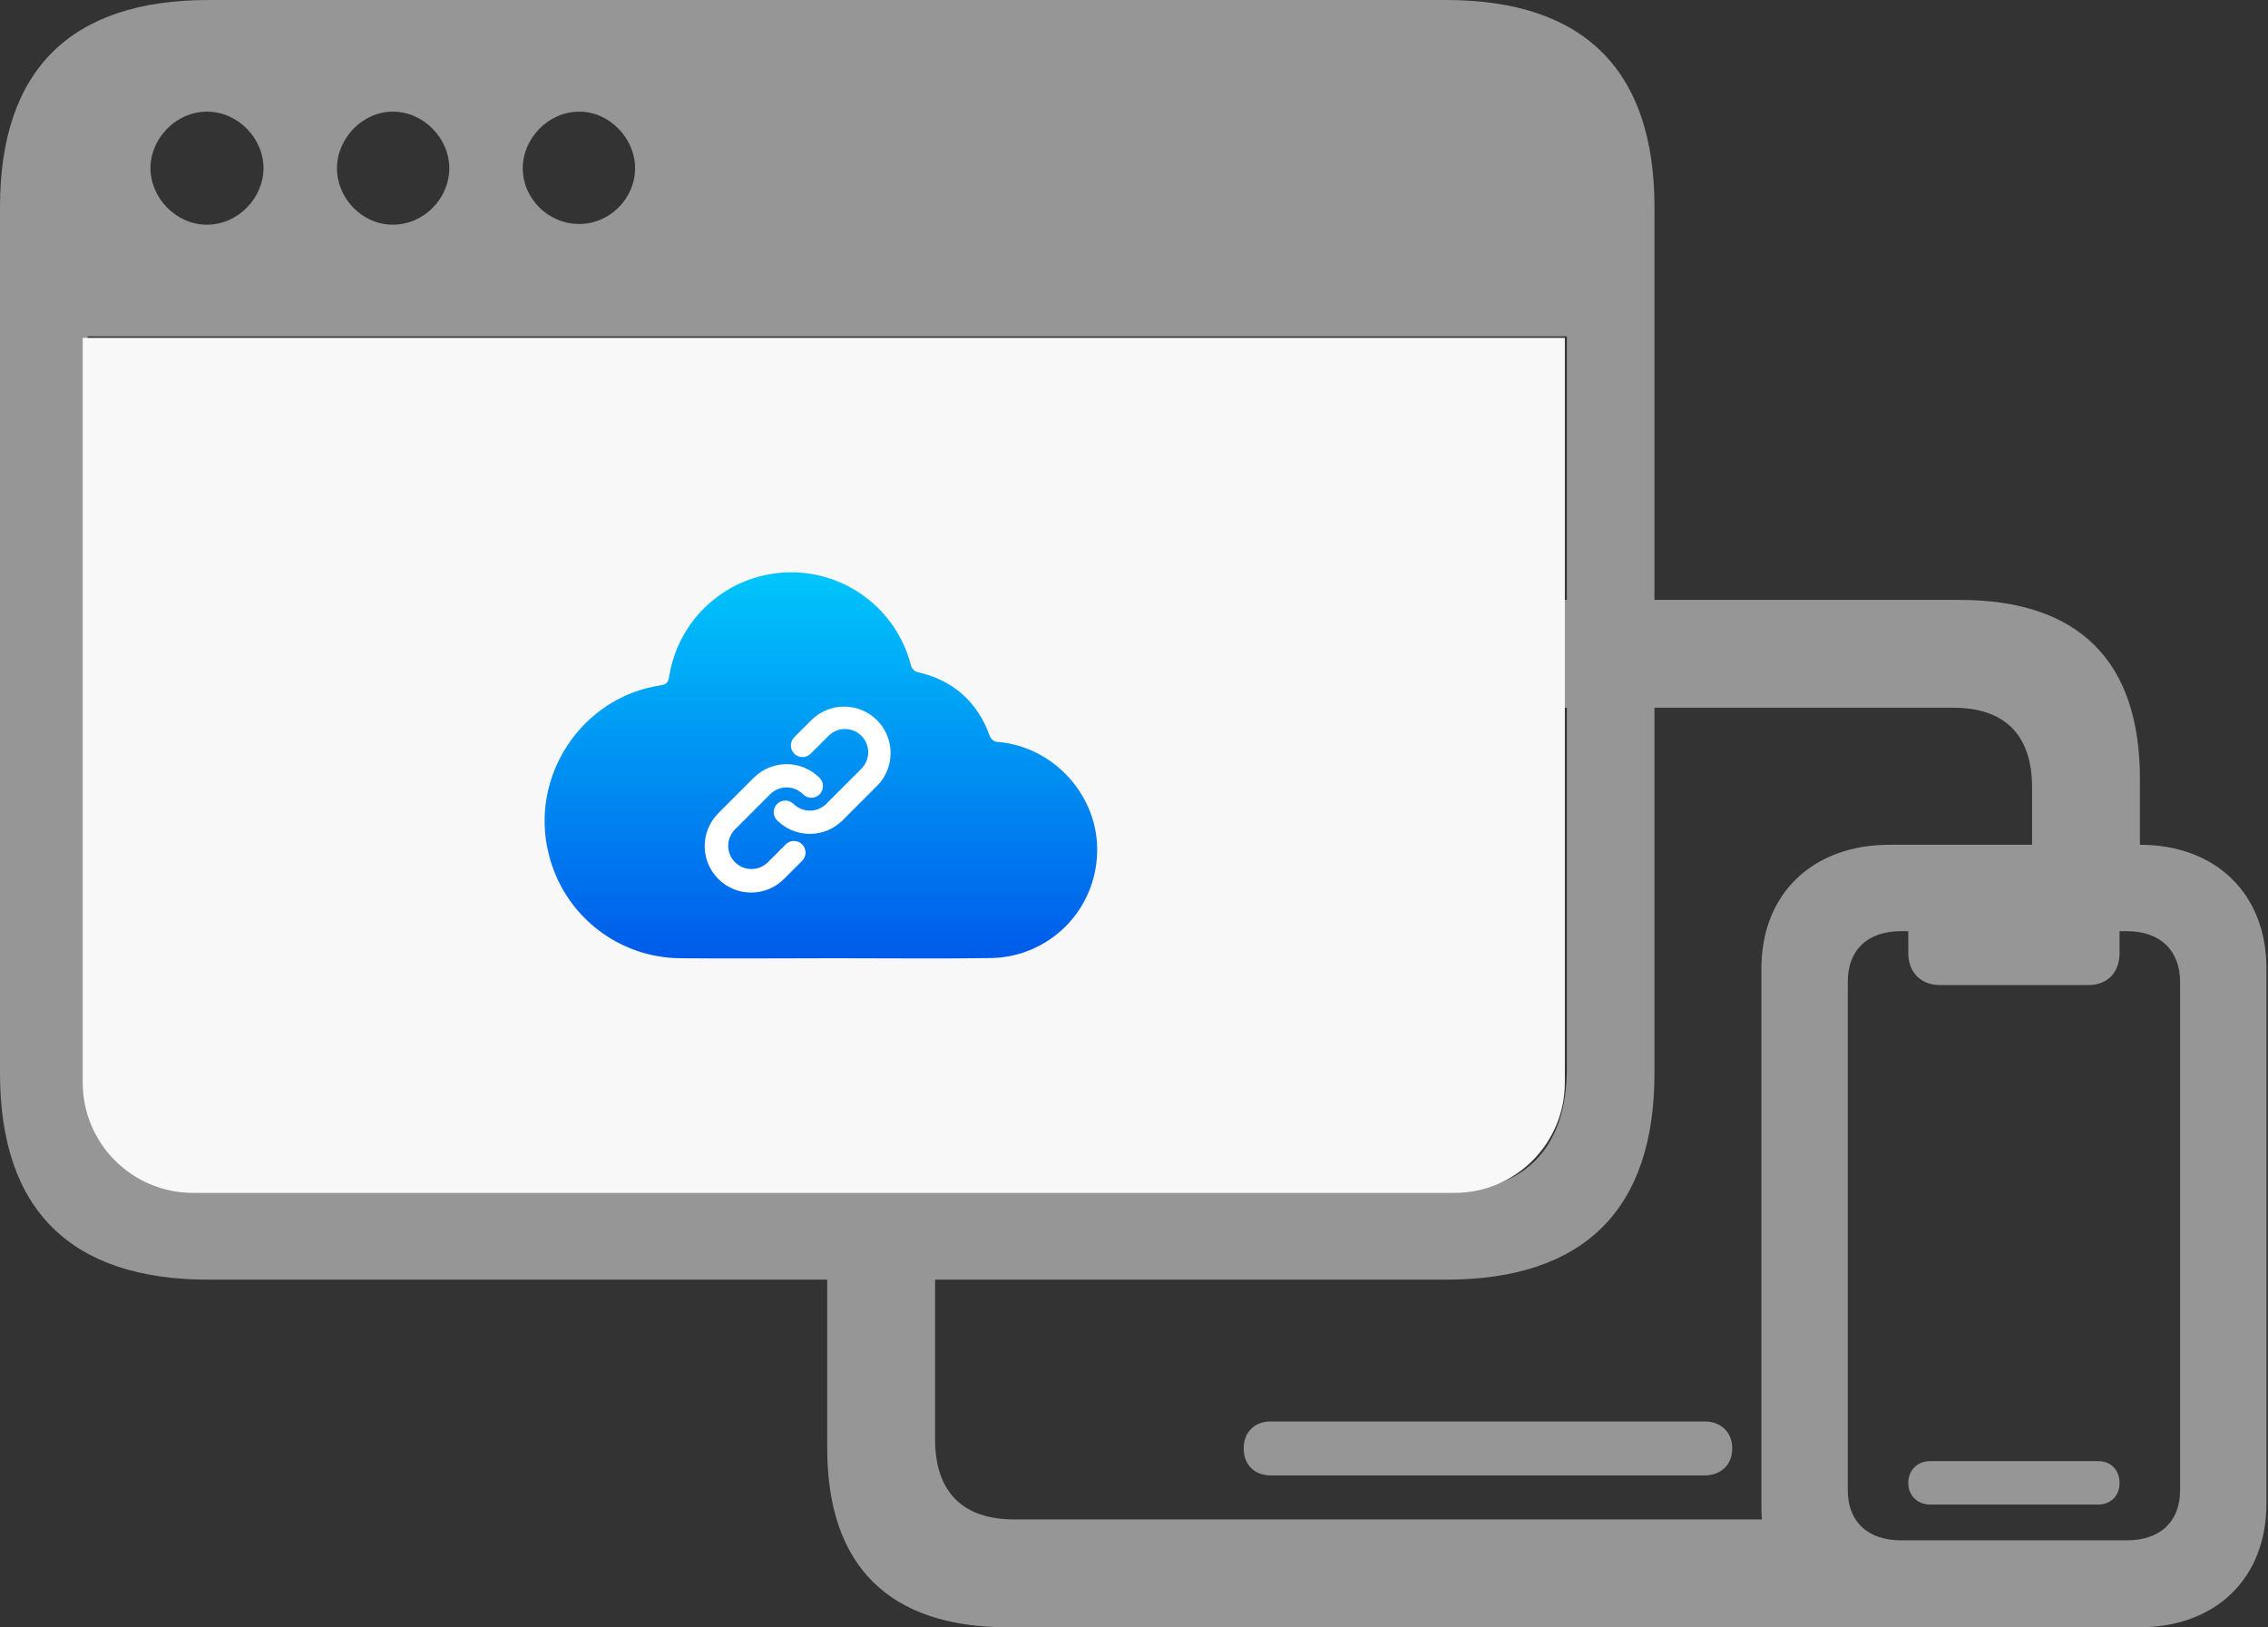
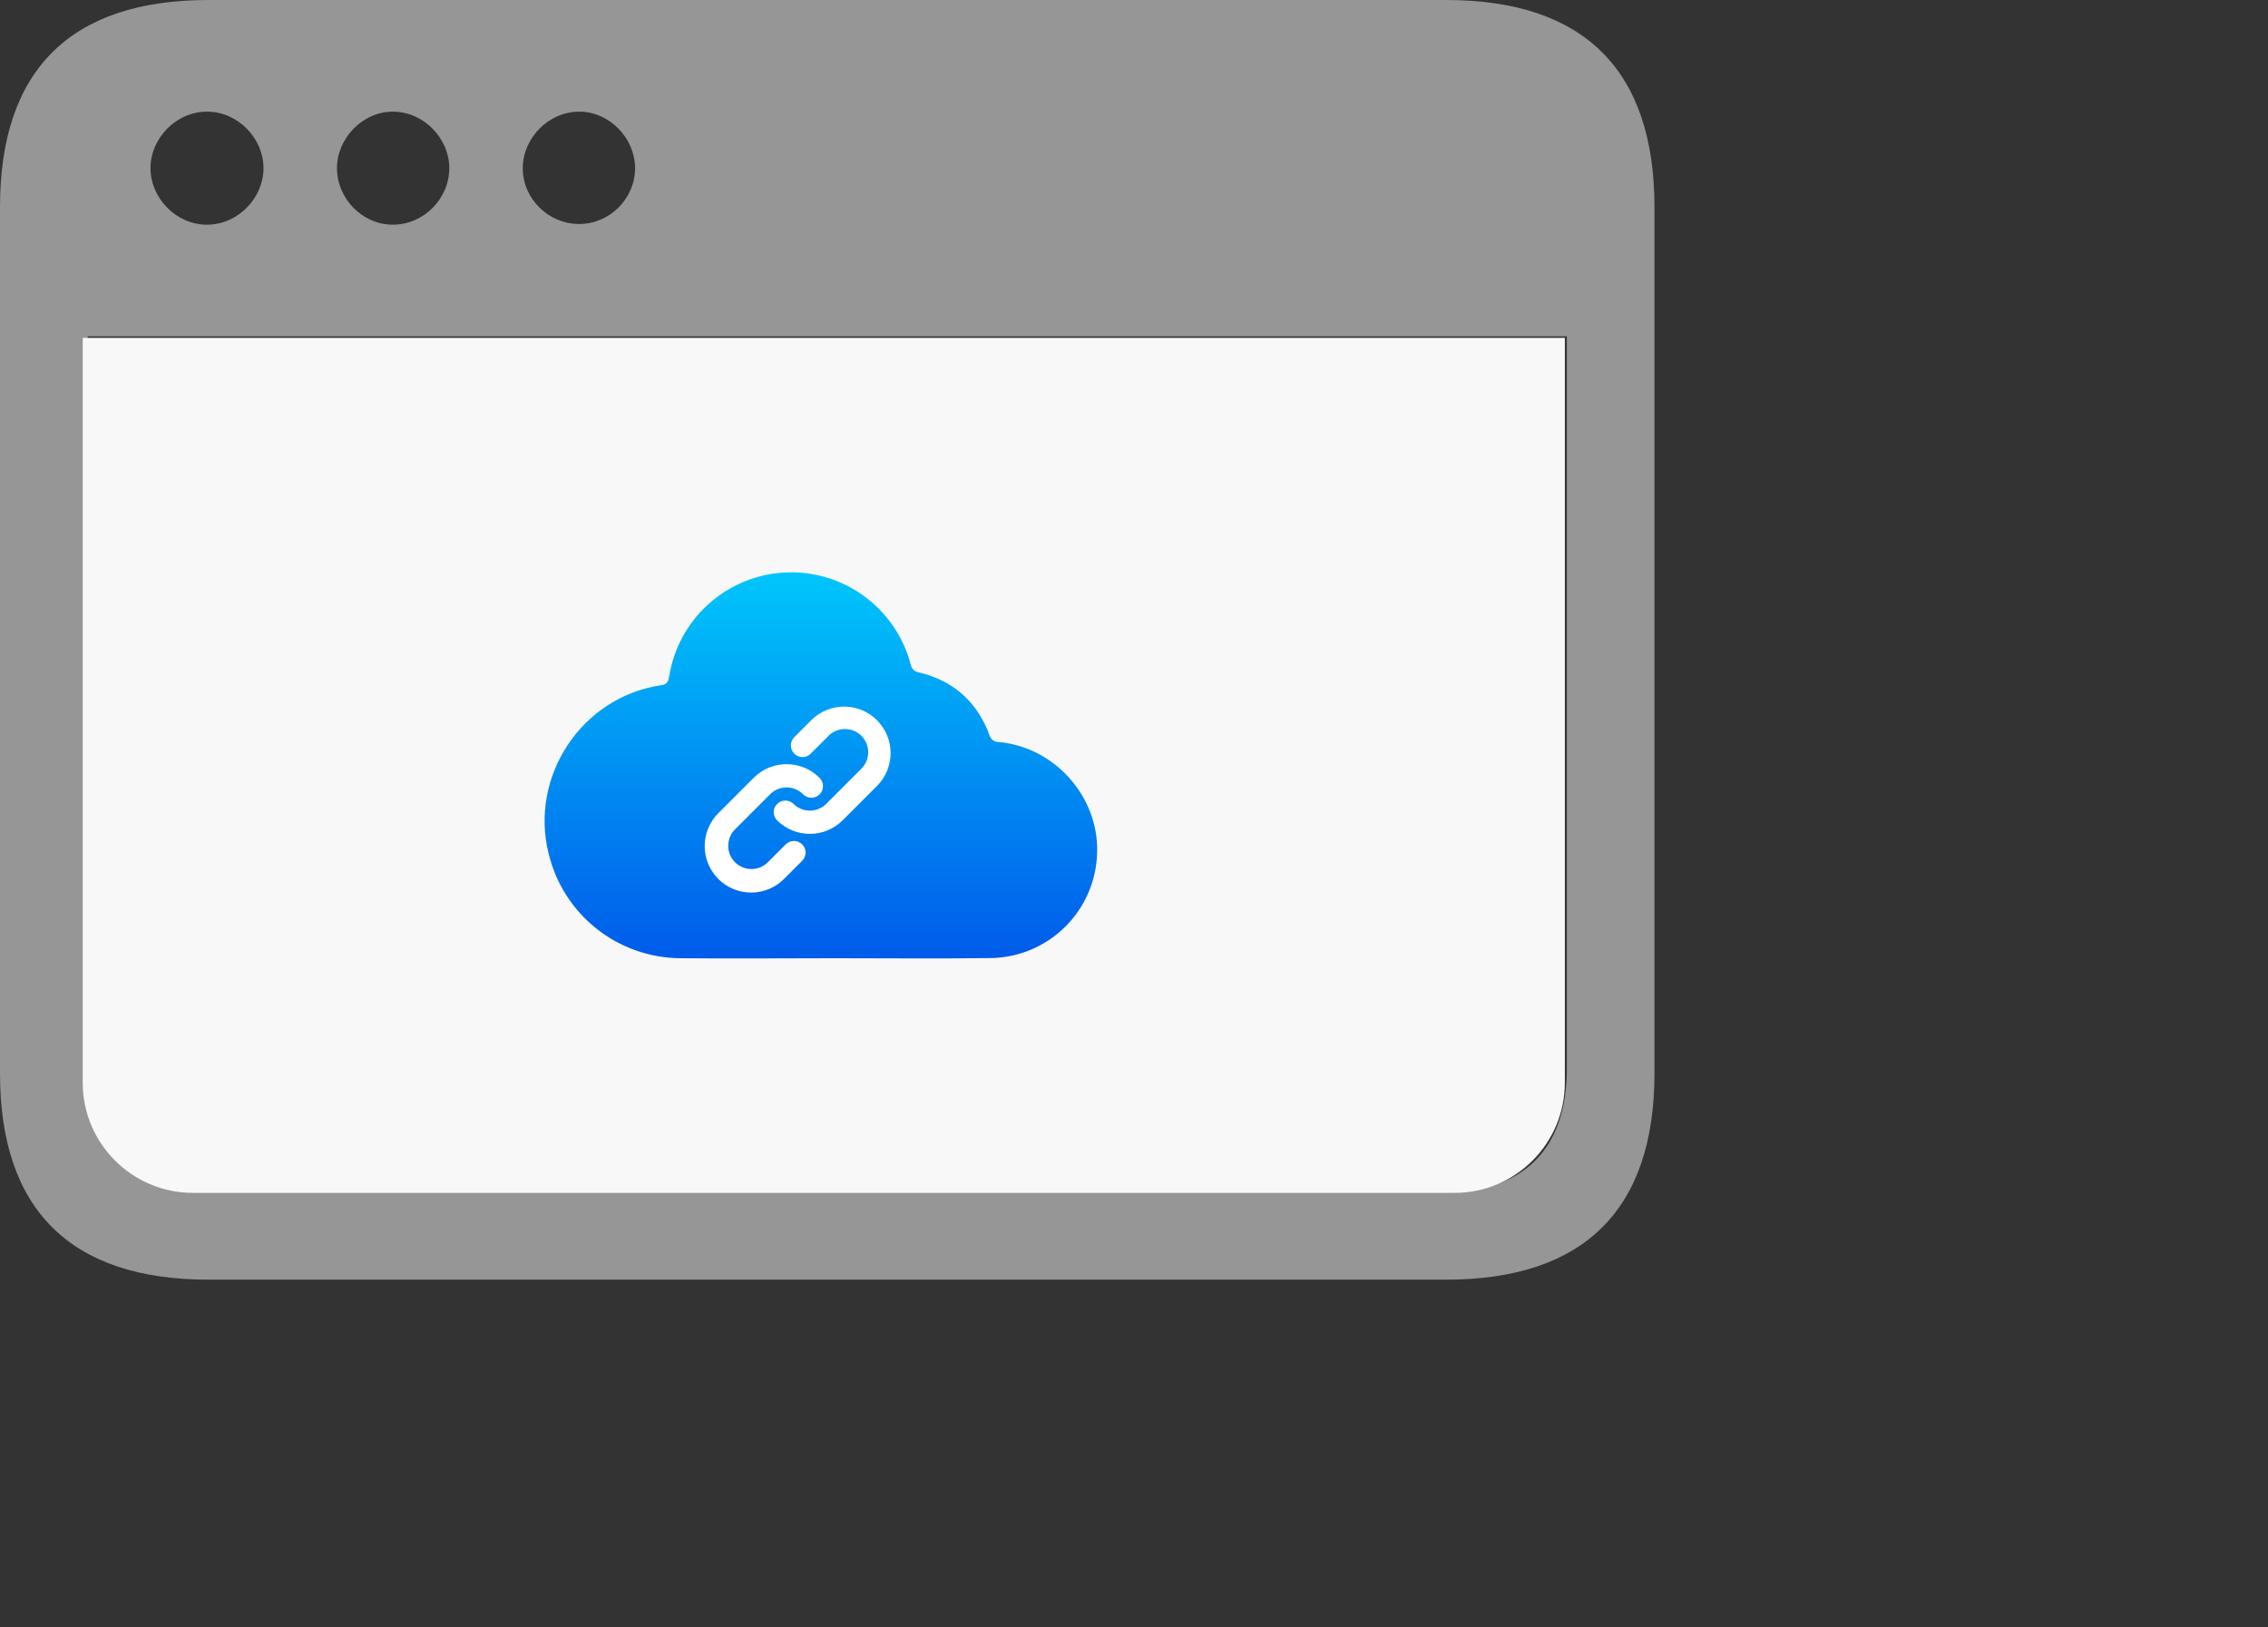
<svg xmlns="http://www.w3.org/2000/svg" width="329" height="236" viewBox="0 0 329 236" fill="none">
  <rect x="0" y="0" width="329" height="236" fill="#333333" stroke="none" />
-   <path d="M310.34 236C321.433 236 328.776 228.897 328.776 218.043V140.471C328.776 129.617 321.433 122.514 310.42 122.514V112.937C310.42 95.859 301.561 87 284.243 87H146.177C128.938 87 120 95.859 120 112.937V210.063C120 227.141 129.018 236 146.177 236H310.34ZM255.592 220.358H147.134C139.712 220.358 135.642 216.447 135.642 208.706V114.214C135.642 106.473 139.712 102.642 147.134 102.642H283.365C290.708 102.642 294.778 106.473 294.778 114.214V122.514H274.108C262.935 122.514 255.513 129.617 255.513 140.471V218.043C255.513 218.841 255.513 219.56 255.592 220.358ZM308.505 223.39H275.784C270.915 223.39 268.042 220.677 268.042 216.128V142.386C268.042 137.757 270.915 135.044 275.784 135.044H276.821V138.236C276.821 141.029 278.657 142.865 281.45 142.865H302.918C305.711 142.865 307.467 141.029 307.467 138.236V135.044H308.505C313.373 135.044 316.246 137.837 316.246 142.386V216.128C316.246 220.677 313.373 223.39 308.505 223.39ZM247.292 213.973C249.607 213.973 251.283 212.457 251.283 210.063C251.283 207.668 249.607 206.152 247.292 206.152H184.325C182.01 206.152 180.414 207.668 180.414 210.063C180.414 212.457 182.01 213.973 184.325 213.973H247.292ZM304.355 218.203C306.19 218.203 307.467 216.926 307.467 215.091C307.467 213.175 306.19 211.898 304.355 211.898H280.013C278.178 211.898 276.821 213.175 276.821 215.091C276.821 216.926 278.178 218.203 280.013 218.203H304.355Z" fill="#969696" />
  <path d="M209.769 185.585C229.855 185.585 240 175.337 240 155.662V30.026C240 10.248 229.855 0 209.769 0H30.231C10.248 0 0 10.145 0 30.026V155.662C0 175.44 10.248 185.585 30.231 185.585H209.769ZM30.026 32.587C25.517 32.587 21.828 28.693 21.828 24.389C21.828 20.085 25.517 16.191 30.026 16.191C34.535 16.191 38.224 20.085 38.224 24.389C38.224 28.693 34.535 32.587 30.026 32.587ZM56.977 32.587C52.571 32.587 48.881 28.796 48.881 24.389C48.881 20.085 52.571 16.191 56.977 16.191C61.486 16.191 65.175 20.085 65.175 24.389C65.175 28.796 61.486 32.587 56.977 32.587ZM84.031 32.485C79.522 32.485 75.833 28.796 75.833 24.389C75.833 20.085 79.522 16.191 84.031 16.191C88.437 16.191 92.126 20.085 92.126 24.389C92.126 28.796 88.437 32.485 84.031 32.485ZM209.564 172.878H30.436C18.958 172.878 12.707 166.832 12.707 154.944V48.779H227.293V154.944C227.293 166.832 220.837 172.878 209.564 172.878Z" fill="#969696" />
  <path d="M12 49H227V157C227 165.837 219.837 173 211 173H28C19.163 173 12 165.837 12 157V49Z" fill="#F8F8F8" />
  <path d="M121.077 138.969C113.598 138.969 106.119 139.039 98.644 138.969C94.24 138.926 89.975 137.416 86.525 134.677C83.074 131.937 80.636 128.126 79.596 123.845C76.754 112.592 84.388 101.077 95.862 99.383C96.695 99.258 96.925 98.952 97.061 98.16C97.696 94.093 99.711 90.368 102.768 87.612C105.826 84.856 109.739 83.235 113.85 83.024C117.961 82.812 122.019 84.022 125.343 86.449C128.668 88.877 131.055 92.375 132.105 96.355C132.154 96.654 132.298 96.929 132.516 97.139C132.733 97.35 133.013 97.484 133.313 97.523C138.033 98.642 141.313 101.432 143.199 105.754C143.435 106.296 143.532 106.946 143.991 107.317C143.994 107.32 143.998 107.323 144.001 107.325C144.239 107.513 144.534 107.614 144.837 107.609C152.993 108.326 159.424 115.569 159.149 123.675C159.05 127.711 157.396 131.552 154.532 134.397C151.668 137.242 147.816 138.871 143.779 138.944C136.195 139.049 128.636 138.969 121.077 138.969Z" fill="url(#paint0_linear_102_1271)" />
  <path fill-rule="evenodd" clip-rule="evenodd" d="M120.149 106.754C120.46 106.432 120.832 106.175 121.243 105.998C121.655 105.821 122.097 105.728 122.545 105.724C122.992 105.721 123.436 105.806 123.85 105.975C124.265 106.145 124.641 106.395 124.958 106.712C125.274 107.028 125.525 107.405 125.694 107.819C125.864 108.233 125.949 108.677 125.945 109.125C125.941 109.572 125.848 110.015 125.671 110.426C125.495 110.837 125.238 111.209 124.916 111.52L119.859 116.577C119.227 117.209 118.37 117.564 117.476 117.564C116.582 117.564 115.725 117.209 115.093 116.577C114.775 116.27 114.349 116.1 113.907 116.104C113.465 116.108 113.042 116.285 112.73 116.597C112.417 116.91 112.24 117.333 112.236 117.775C112.232 118.217 112.402 118.642 112.709 118.96C113.974 120.224 115.688 120.934 117.476 120.934C119.264 120.934 120.978 120.224 122.243 118.96L127.299 113.904C128.527 112.632 129.207 110.929 129.192 109.161C129.176 107.393 128.467 105.702 127.217 104.452C125.967 103.202 124.276 102.493 122.508 102.478C120.741 102.462 119.037 103.142 117.766 104.37L115.238 106.898C115.077 107.054 114.948 107.24 114.86 107.446C114.771 107.651 114.725 107.872 114.723 108.096C114.721 108.32 114.764 108.542 114.848 108.749C114.933 108.956 115.058 109.144 115.217 109.303C115.375 109.461 115.563 109.586 115.77 109.671C115.977 109.756 116.199 109.798 116.423 109.796C116.647 109.794 116.868 109.748 117.074 109.66C117.279 109.571 117.465 109.443 117.621 109.282L120.149 106.754ZM111.721 115.181C112.354 114.549 113.211 114.194 114.105 114.194C114.999 114.194 115.856 114.549 116.488 115.181C116.644 115.342 116.83 115.471 117.035 115.559C117.241 115.647 117.462 115.694 117.686 115.696C117.91 115.698 118.132 115.655 118.339 115.57C118.546 115.486 118.734 115.36 118.892 115.202C119.051 115.044 119.176 114.856 119.261 114.649C119.345 114.441 119.388 114.219 119.386 113.996C119.384 113.772 119.338 113.551 119.249 113.345C119.161 113.139 119.033 112.953 118.872 112.798C117.607 111.534 115.893 110.824 114.105 110.824C112.317 110.824 110.602 111.534 109.338 112.798L104.281 117.855C103.638 118.476 103.124 119.22 102.771 120.043C102.417 120.866 102.231 121.75 102.223 122.646C102.216 123.541 102.386 124.429 102.725 125.257C103.064 126.086 103.565 126.838 104.198 127.472C104.831 128.105 105.584 128.605 106.412 128.944C107.241 129.283 108.129 129.454 109.024 129.446C109.919 129.438 110.804 129.252 111.626 128.899C112.449 128.546 113.193 128.032 113.815 127.388L116.343 124.86C116.504 124.704 116.633 124.518 116.721 124.313C116.809 124.107 116.856 123.886 116.858 123.662C116.86 123.438 116.817 123.216 116.732 123.009C116.648 122.802 116.522 122.614 116.364 122.455C116.206 122.297 116.018 122.172 115.811 122.087C115.603 122.002 115.381 121.96 115.158 121.962C114.934 121.964 114.713 122.01 114.507 122.099C114.301 122.187 114.115 122.315 113.96 122.476L111.432 125.005C111.121 125.327 110.749 125.583 110.337 125.76C109.926 125.937 109.484 126.03 109.036 126.034C108.588 126.038 108.145 125.952 107.73 125.783C107.316 125.613 106.94 125.363 106.623 125.046C106.307 124.73 106.056 124.353 105.887 123.939C105.717 123.525 105.632 123.081 105.636 122.633C105.64 122.186 105.733 121.743 105.909 121.332C106.086 120.921 106.343 120.549 106.665 120.238L111.721 115.181Z" fill="white" />
  <defs>
    <linearGradient id="paint0_linear_102_1271" x1="119.079" y1="83" x2="119.079" y2="139" gradientUnits="userSpaceOnUse">
      <stop stop-color="#00C6FB" />
      <stop offset="1" stop-color="#005BEA" />
    </linearGradient>
  </defs>
</svg>